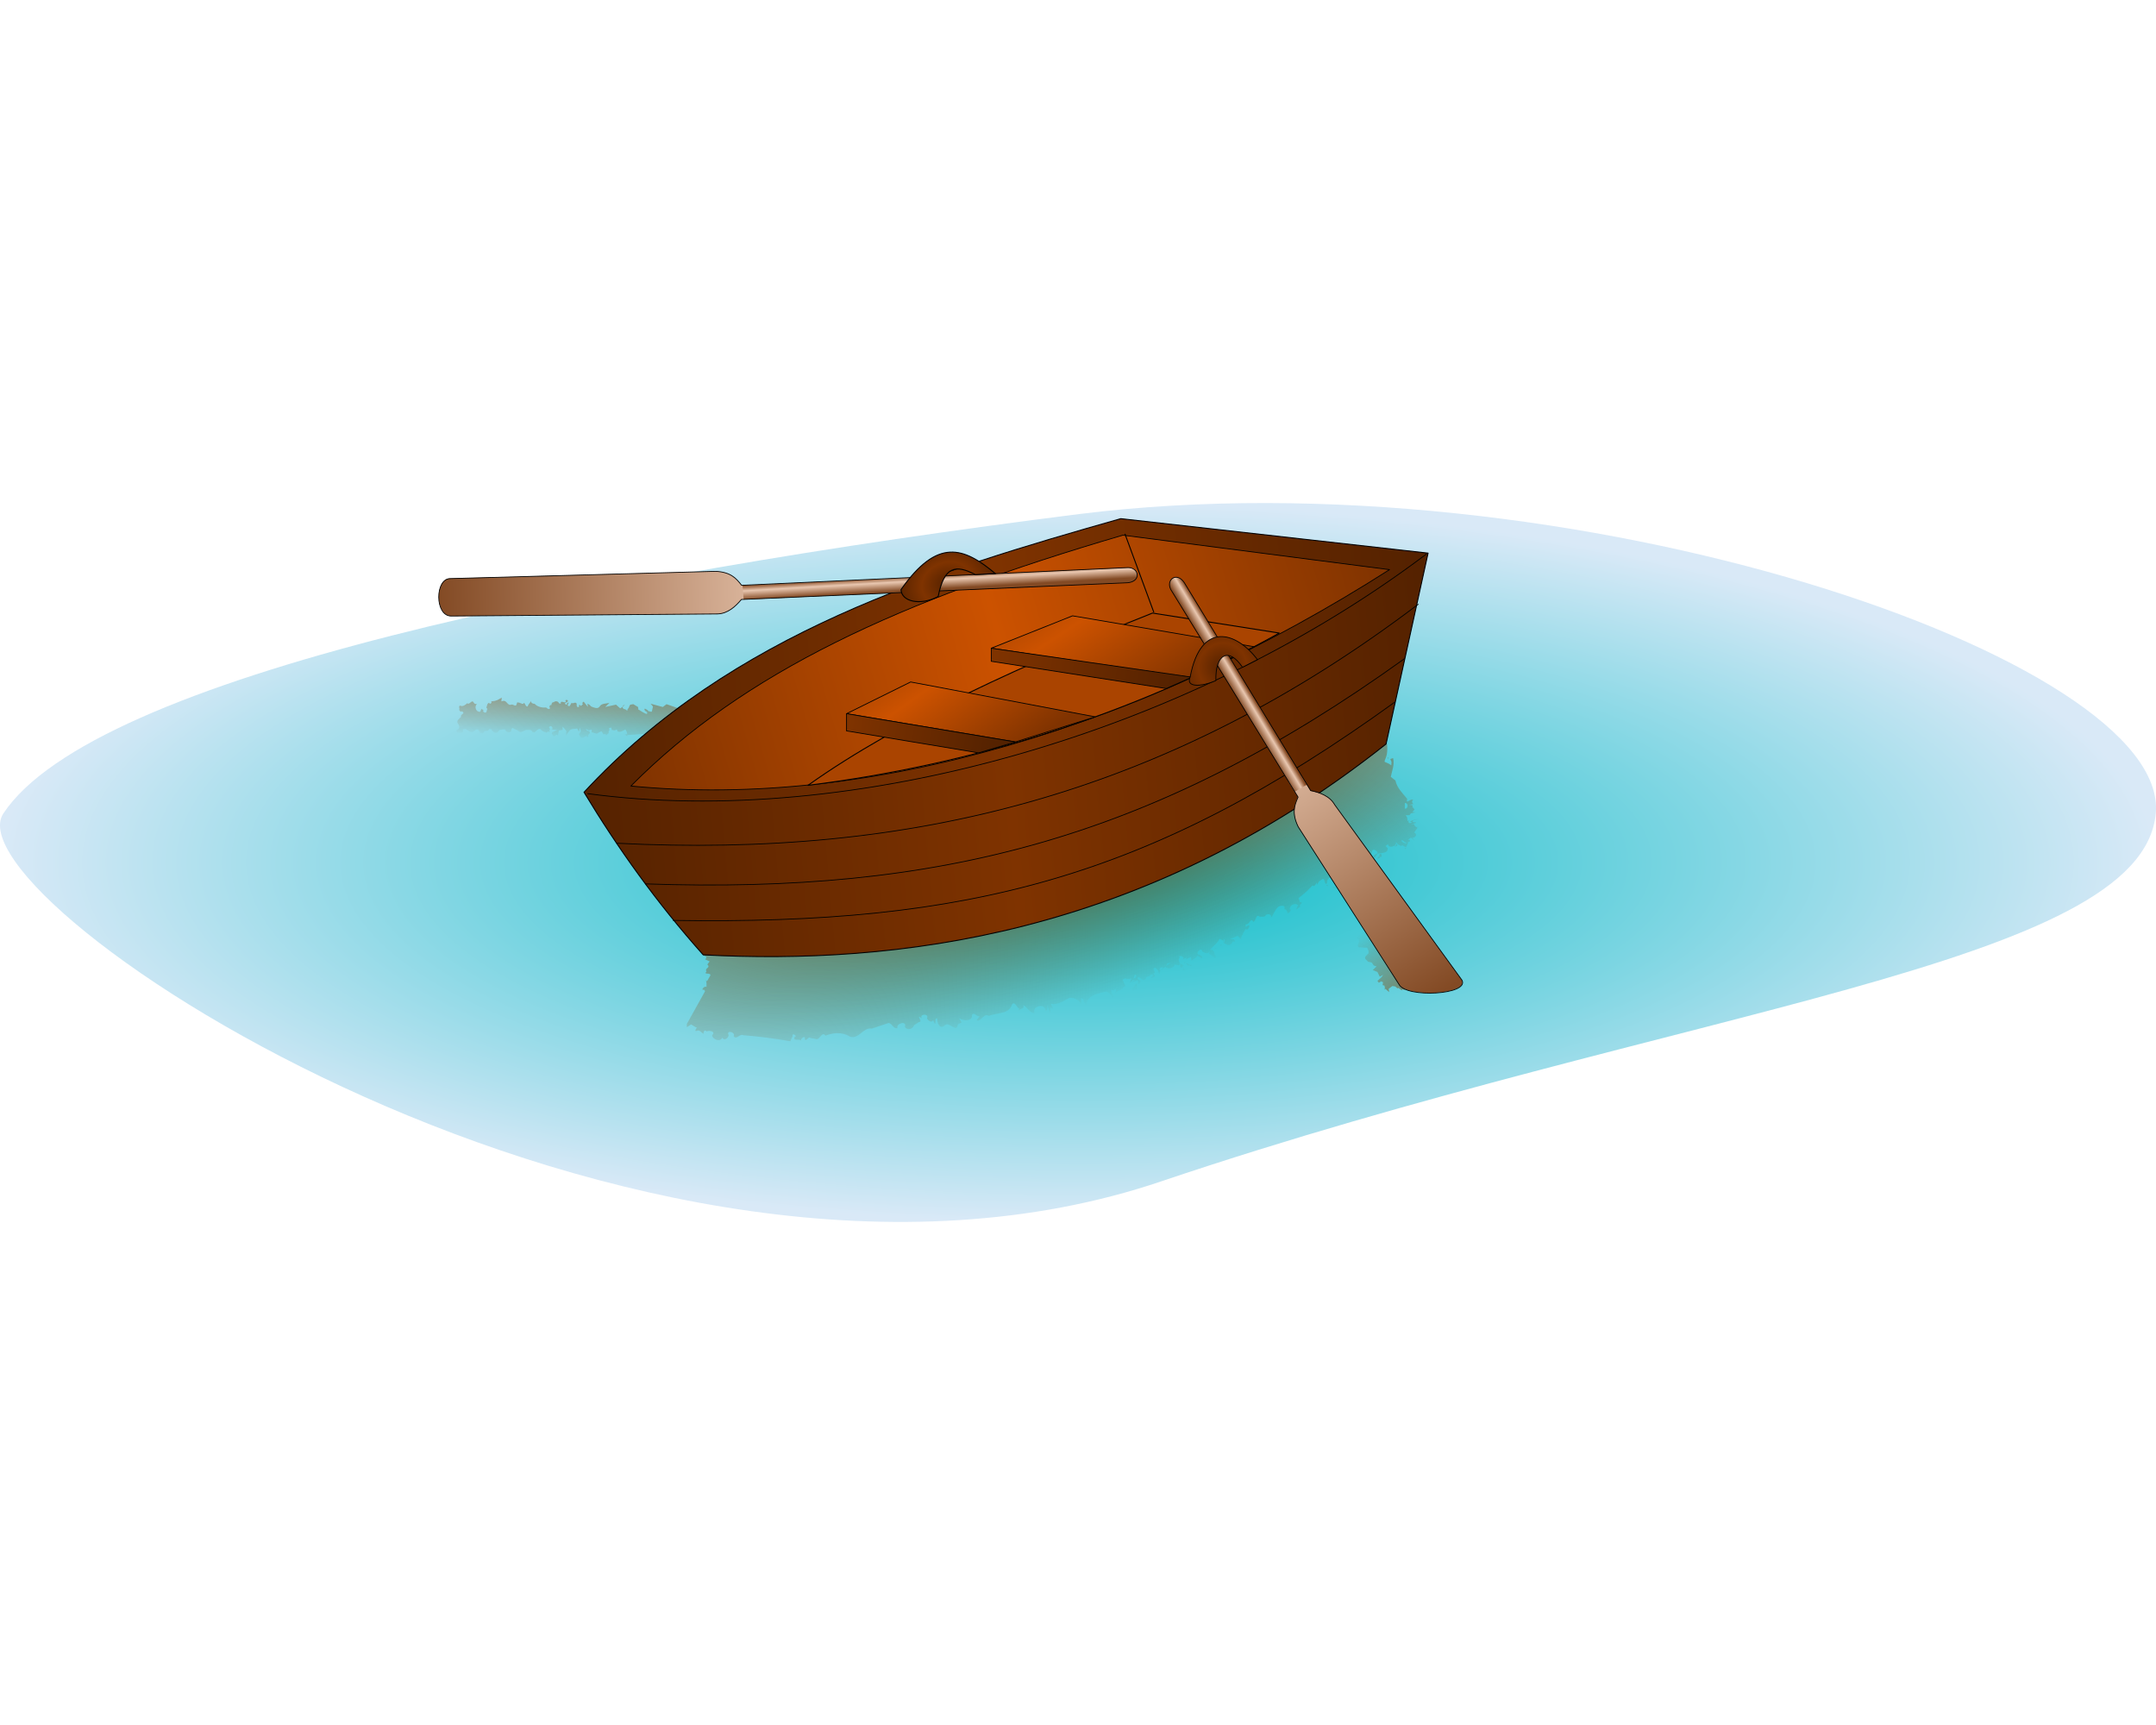
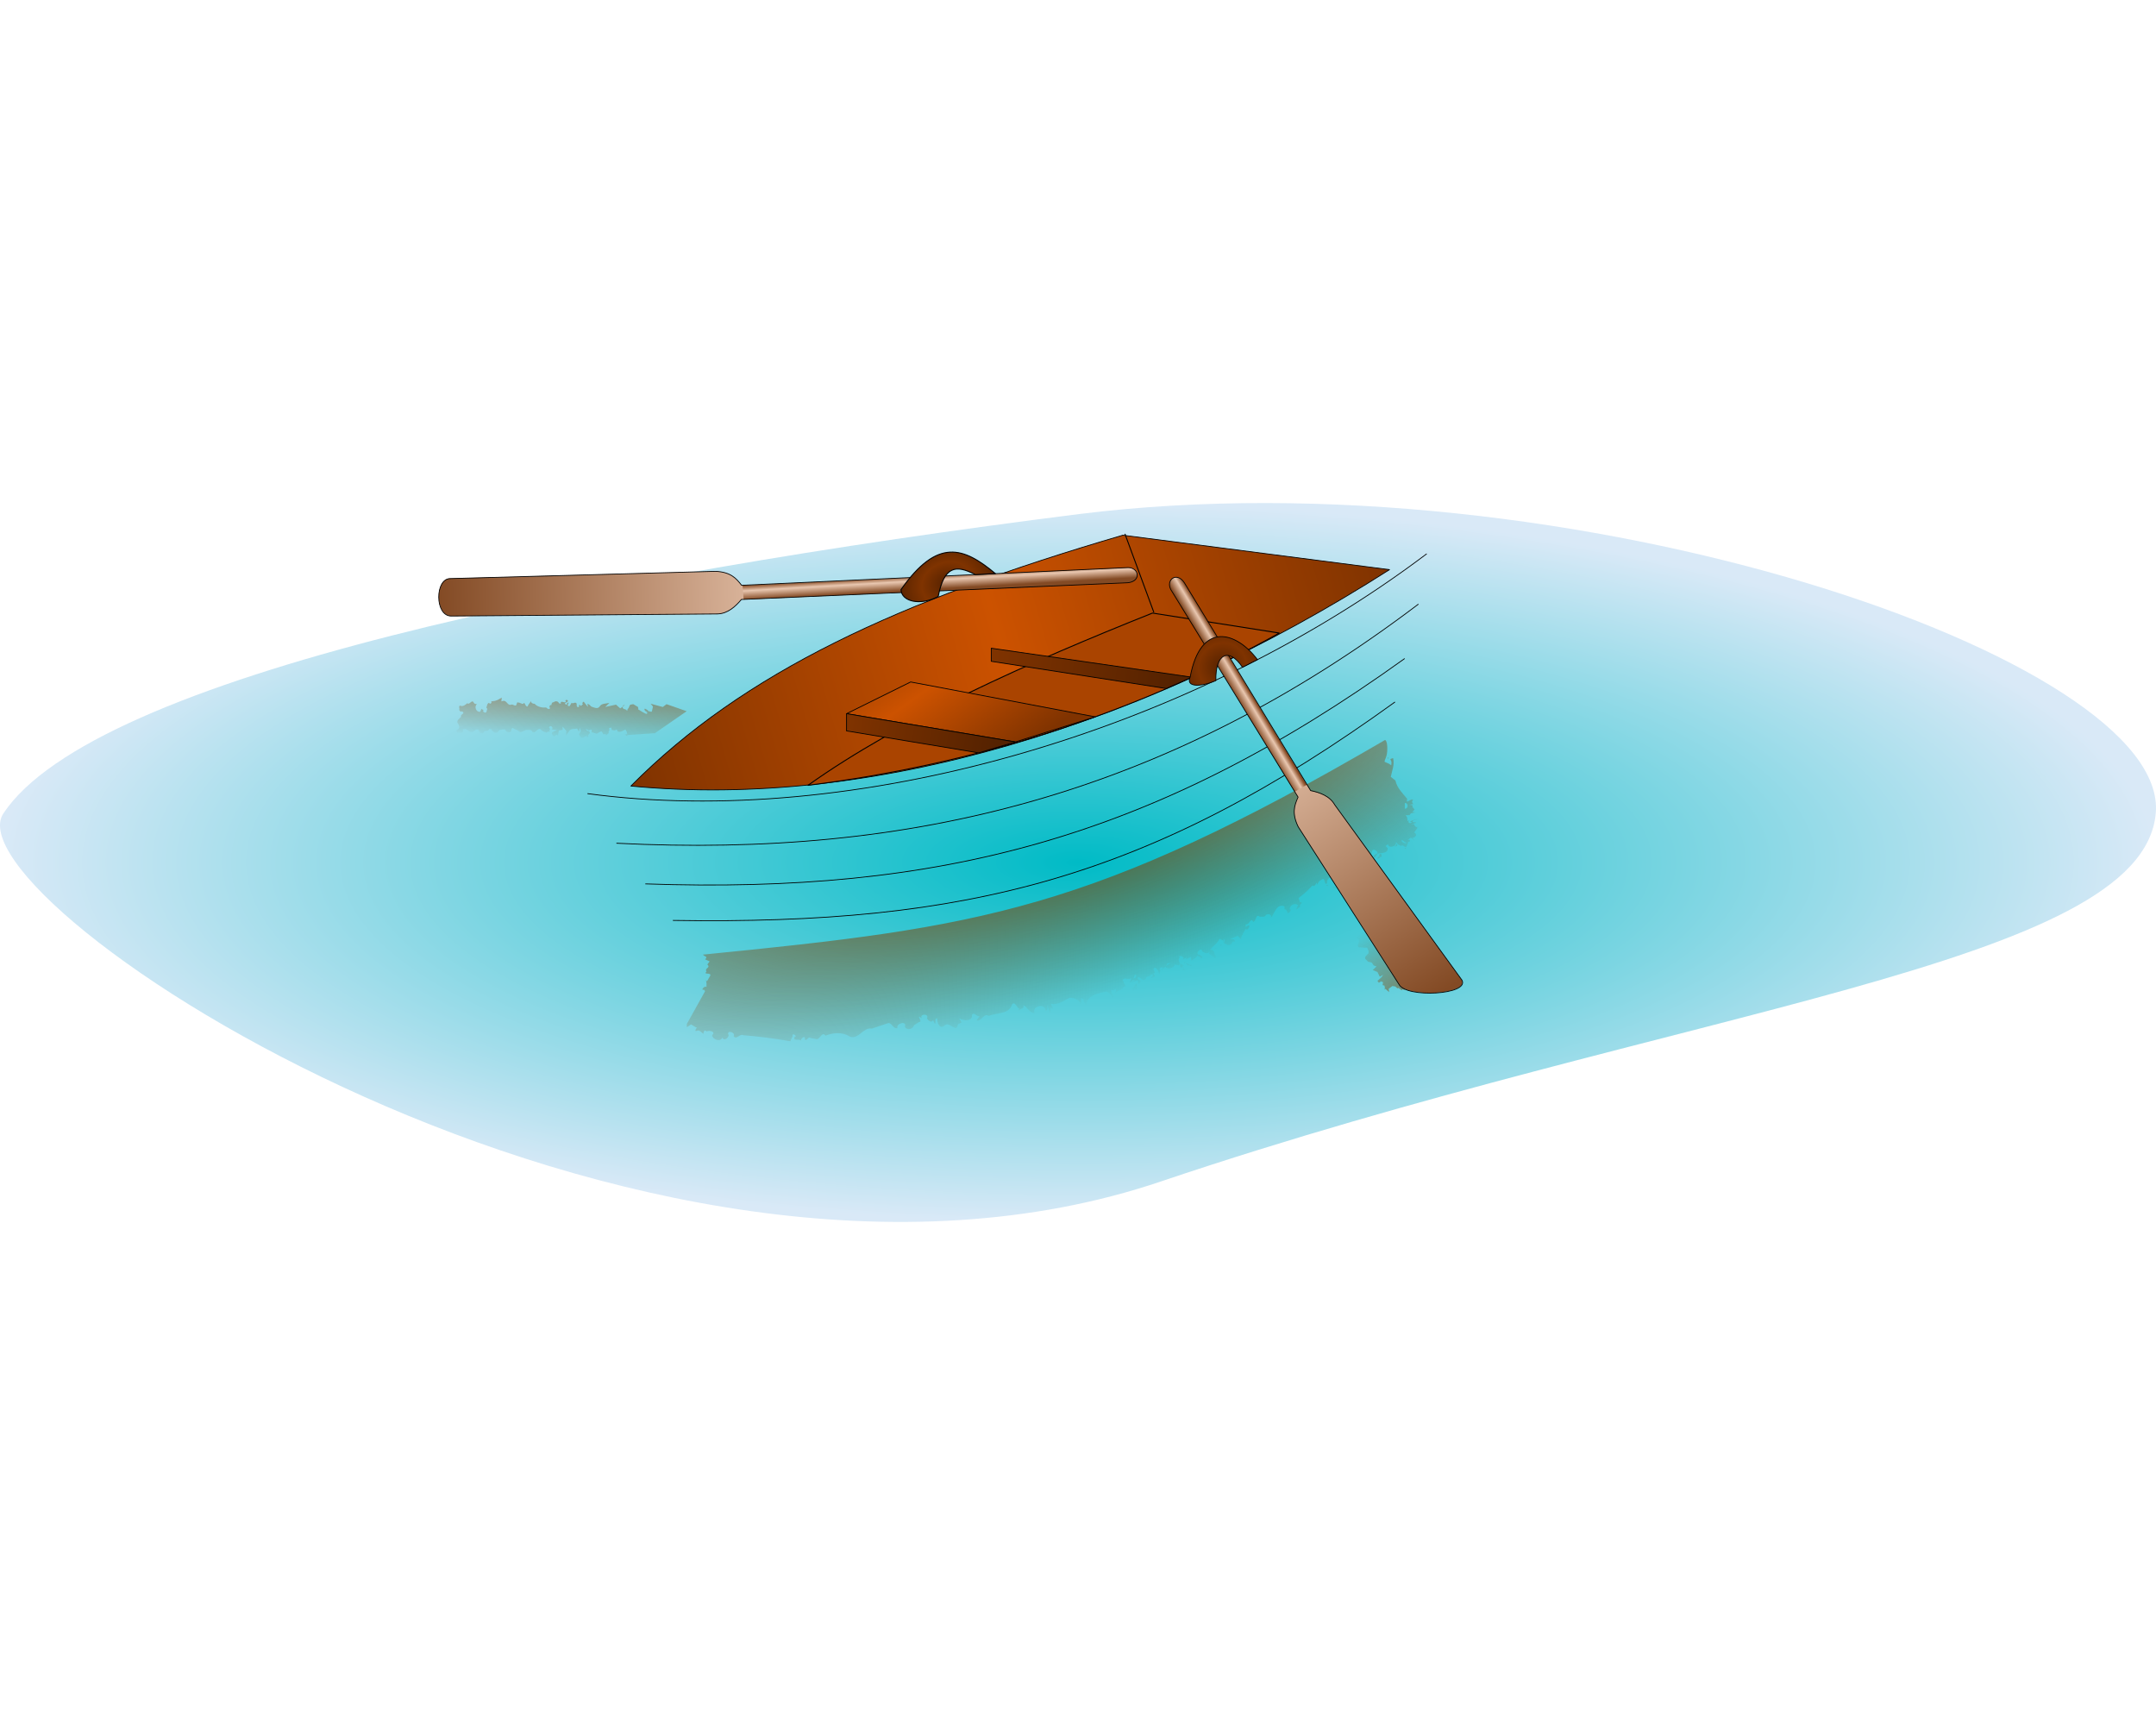
<svg xmlns="http://www.w3.org/2000/svg" xmlns:ns1="http://www.inkscape.org/namespaces/inkscape" xmlns:ns2="http://sodipodi.sourceforge.net/DTD/sodipodi-0.dtd" xmlns:xlink="http://www.w3.org/1999/xlink" version="1.1" id="Layer_1" x="0px" y="0px" width="100mm" height="80mm" viewBox="0 0 1122.52 374.251" enable-background="new 0 0 143.976 47.994" xml:space="preserve" ns1:version="1.1 (c68e22c387, 2021-05-23)" ns2:docname="020.svg">
  <defs id="defs95">
    <linearGradient id="linearGradient3979">
      <stop style="stop-color:#834a24;stop-opacity:1;" offset="0" id="stop3981" />
      <stop id="stop3987" offset="0.631" style="stop-color:#e9c7b0;stop-opacity:1;" />
      <stop style="stop-color:#894d26;stop-opacity:1;" offset="1" id="stop3983" />
    </linearGradient>
    <linearGradient id="linearGradient3956">
      <stop style="stop-color:#804000;stop-opacity:1;" offset="0" id="stop3958" />
      <stop style="stop-color:#804000;stop-opacity:0" offset="1" id="stop3960" />
    </linearGradient>
    <linearGradient id="linearGradient3938">
      <stop style="stop-color:#803300;stop-opacity:1;" offset="0" id="stop3940" />
      <stop id="stop3946" offset="0.5" style="stop-color:#cc5200;stop-opacity:1;" />
      <stop style="stop-color:#803300;stop-opacity:1;" offset="1" id="stop3942" />
    </linearGradient>
    <linearGradient id="linearGradient3928">
      <stop style="stop-color:#552200;stop-opacity:1;" offset="0" id="stop3930" />
      <stop id="stop3936" offset="0.5" style="stop-color:#7f3300;stop-opacity:1;" />
      <stop style="stop-color:#552200;stop-opacity:1;" offset="1" id="stop3932" />
    </linearGradient>
    <linearGradient id="linearGradient3918">
      <stop style="stop-color:#00bbc6;stop-opacity:1;" offset="0" id="stop3920" />
      <stop style="stop-color:#d9e9f7;stop-opacity:1;" offset="1" id="stop3922" />
    </linearGradient>
    <radialGradient ns1:collect="always" xlink:href="#linearGradient3928" id="radialGradient3062" gradientUnits="userSpaceOnUse" gradientTransform="matrix(9.271,-4.947,4.81,9.015,-135.869,320.866)" cx="75.406" cy="15.245" fx="75.406" fy="15.245" r="2.419" />
    <radialGradient ns1:collect="always" xlink:href="#linearGradient3928" id="radialGradient3069" gradientUnits="userSpaceOnUse" gradientTransform="matrix(7.725,-2.815,2.269,6.225,30.754,141.283)" cx="56.975" cy="9.775" fx="56.975" fy="9.775" r="3.263" />
    <linearGradient ns1:collect="always" xlink:href="#linearGradient3928" id="linearGradient3076" gradientUnits="userSpaceOnUse" x1="40.712" y1="17.426" x2="60.074" y2="20.77" gradientTransform="matrix(7.798,0,0,7.798,49.008,-33.936)" />
    <linearGradient ns1:collect="always" xlink:href="#linearGradient3928" id="linearGradient3079" gradientUnits="userSpaceOnUse" x1="47.911" y1="12.474" x2="72.12" y2="16.479" gradientTransform="matrix(7.798,0,0,7.798,49.008,-33.936)" />
    <linearGradient ns1:collect="always" xlink:href="#linearGradient3938" id="linearGradient3082" gradientUnits="userSpaceOnUse" x1="66.927" y1="2.492" x2="75.229" y2="15.135" gradientTransform="matrix(7.798,0,0,7.798,49.008,-33.936)" />
    <linearGradient ns1:collect="always" xlink:href="#linearGradient3938" id="linearGradient3085" gradientUnits="userSpaceOnUse" x1="63.814" y1="19.517" x2="55.715" y2="8.163" gradientTransform="matrix(7.798,0,0,7.798,49.008,-33.936)" />
    <linearGradient ns1:collect="always" xlink:href="#linearGradient3938" id="linearGradient3094" gradientUnits="userSpaceOnUse" x1="36.075" y1="23.08" x2="86.251" y2="8.731" gradientTransform="matrix(7.798,0,0,7.798,49.008,-33.936)" />
    <linearGradient ns1:collect="always" xlink:href="#linearGradient3928" id="linearGradient3097" gradientUnits="userSpaceOnUse" x1="32.528" y1="23.243" x2="89.246" y2="18.227" gradientTransform="matrix(7.798,0,0,7.798,49.008,-33.936)" />
    <linearGradient ns1:collect="always" xlink:href="#linearGradient3956" id="linearGradient3103" gradientUnits="userSpaceOnUse" gradientTransform="matrix(7.798,0,0,7.798,56.525,-29.051)" x1="89.858" y1="39.891" x2="84.227" y2="32.011" />
    <linearGradient ns1:collect="always" xlink:href="#linearGradient3956" id="linearGradient3106" gradientUnits="userSpaceOnUse" x1="32.173" y1="13.332" x2="31.744" y2="20.25" gradientTransform="matrix(7.798,0,0,7.798,49.008,-33.936)" />
    <radialGradient ns1:collect="always" xlink:href="#linearGradient3918" id="radialGradient3109" gradientUnits="userSpaceOnUse" gradientTransform="matrix(7.798,0,0,2.6,-0.194,124.736)" cx="72" cy="23.997" fx="72" fy="23.997" r="71.975" />
    <linearGradient ns1:collect="always" xlink:href="#linearGradient3979" id="linearGradient3117" gradientUnits="userSpaceOnUse" x1="76.288" y1="17.339" x2="77.083" y2="16.861" gradientTransform="matrix(7.798,0,0,7.798,49.008,-33.936)" />
    <linearGradient ns1:collect="always" xlink:href="#linearGradient3979" id="linearGradient3120" gradientUnits="userSpaceOnUse" x1="89.938" y1="37.041" x2="71.688" y2="8.962" gradientTransform="matrix(7.798,0,0,7.798,49.008,-33.936)" />
    <linearGradient ns1:collect="always" xlink:href="#linearGradient3979" id="linearGradient3128" gradientUnits="userSpaceOnUse" gradientTransform="matrix(7.788,0.397,-0.397,7.788,53.124,-54.4)" x1="54.616" y1="10.041" x2="54.512" y2="9.081" />
    <linearGradient ns1:collect="always" xlink:href="#linearGradient3979" id="linearGradient3131" gradientUnits="userSpaceOnUse" gradientTransform="matrix(7.788,0.397,-0.397,7.788,53.124,-54.4)" x1="23.014" y1="11.979" x2="61.911" y2="8.99" />
    <radialGradient ns1:collect="always" xlink:href="#linearGradient3956" id="radialGradient3374" cx="552.666" cy="105.457" fx="552.666" fy="105.457" r="190.563" gradientTransform="matrix(1.61,-0.512,0.172,0.541,-362.782,380.992)" gradientUnits="userSpaceOnUse" />
  </defs>
  <ns2:namedview pagecolor="#ffffff" bordercolor="#666666" borderopacity="1" objecttolerance="10" gridtolerance="10" guidetolerance="10" ns1:pageopacity="0" ns1:pageshadow="2" ns1:window-width="1920" ns1:window-height="1001" id="namedview93" showgrid="false" ns1:snap-global="false" ns1:zoom="0.63598083" ns1:cx="464.63664" ns1:cy="161.16838" ns1:window-x="-9" ns1:window-y="-9" ns1:window-maximized="1" ns1:current-layer="Layer_1" ns1:object-nodes="true" ns1:object-paths="true" ns1:snap-intersection-paths="true" ns1:snap-smooth-nodes="true" ns1:snap-midpoints="true" fit-margin-top="0" fit-margin-left="0" fit-margin-right="0" fit-margin-bottom="0" ns1:pagecheckerboard="0" />
  <g id="g6370">
    <path d="M 561.736,5.735 C 817.228,-26.111 1129.919,81.43 1122.386,161.57 1115.196,241.367 875.113,261.922 604.89,353.018 331.477,445.892 -28.329,206.72 1.771,161.57 49.035,90.328 306.929,37.925 561.736,5.735 Z" id="path5" ns1:connector-curvature="0" style="fill:url(#radialGradient3109);stroke-width:7.272" />
    <path ns2:nodetypes="ccccccccccccccccccccccccccccccccccccccccccccccccccccccccccccccccccccccccccccccccccccccccccccccccccccccccccccccccccccccccccccccccccccccccccccccccccccccccccccccccccccccccccccccccccccccccccccccccccccccccccccccccccsccccccccccccccccccccccccccccccccccccccccccccccccccccccccccccccccccccccccccccccccccccccc" ns1:connector-curvature="0" id="path3926" d="m 366.007,235.065 c 0.629,1.126 2.884,0.841 1.106,2.48 l 2.373,1.075 -1.216,1.614 c 1.994,1.816 -1.631,1.726 -0.43,3.645 -2.027,1.926 2.628,0.273 1.949,2.193 l -0.731,1.218 -0.975,1.706 -0.487,-0.731 0.244,1.706 v 1.949 c -1.008,-0.82 -3.391,1.9 -1.218,1.462 l 0.487,0.731 c -3.168,5.686 -6.336,11.372 -9.504,17.058 v 1.706 l 2.193,-1.462 2.437,1.462 c 1.579,-0.276 -1.524,2.272 0.487,1.95 1.414,-1.003 2.569,1.166 3.655,1.462 -0.318,-0.837 0.569,-2.568 1.462,-1.218 1.359,-0.758 5.067,0.078 2.924,1.949 0.282,2.371 4.319,3.709 5.361,1.218 0.705,2.338 4.219,-0.318 2.924,-1.95 0.092,-2.172 4.096,-0.319 2.924,1.218 1.417,2.17 3.279,-1.404 4.874,-0.487 8.255,0.66 16.46,1.713 24.612,3.168 l 1.218,-2.681 c -0.591,-2.108 3.051,0.109 0.975,0.487 -0.811,2.543 2.842,0.571 3.412,1.949 -0.442,-1.243 2.533,-3.031 1.949,-0.975 0.758,1.828 1.863,-1.665 2.924,-0.487 l 2.681,0.487 c 2.02,1.217 3.335,-4.387 5.117,-1.706 4.001,-1.56 8.962,-1.995 12.672,0.487 4.683,1.721 6.931,-4.933 11.453,-4.143 2.924,-0.975 5.848,-1.949 8.773,-2.924 1.942,0.207 2.412,3.171 4.63,2.681 -0.885,-2.634 5.084,-4.029 3.899,-0.731 0.827,2.036 4.332,1.33 4.63,-0.731 l 2.681,-1.706 c 2.493,0.055 -2.225,-4.606 1.462,-1.949 -1.494,-2.507 4.176,-2.495 2.681,0 0.454,1.029 2.402,2.64 3.168,0.975 l 0.975,1.95 c 0.69,-0.852 -0.434,-2.889 1.218,-2.924 -0.147,1.986 1.063,5.885 3.655,3.899 l 0.487,-0.975 -0.244,0.975 c 1.855,-3.039 6.281,4.353 6.823,-0.731 l 1.949,-0.975 -1.218,-2.193 c 1.875,1.276 7.076,1.83 6.58,-1.706 1.178,-2.064 2.765,1.381 4.143,0.487 l -1.706,2.193 c 2.429,1.122 3.862,-4.118 6.336,-2.193 4.097,-1.796 10.639,-0.703 12.184,-6.092 1.553,-1.799 2.325,1.871 3.655,2.193 l -0.244,1.218 c 0.536,-1.329 3.278,-0.944 2.437,-2.924 2.24,0.996 3.117,4.063 5.848,4.143 -1.772,-3.764 5.848,-5.465 5.605,-1.218 2.498,0.008 -0.525,-6.973 1.949,-0.243 l 0.731,1.706 -0.244,-3.168 1.462,0.487 -0.975,-2.437 c 3.647,0.711 6.699,-1.64 9.747,-3.168 2.389,0.031 4.891,1.047 5.848,3.412 0.741,-0.897 -0.972,-4.989 1.462,-2.193 -0.227,0.692 1.872,4.196 1.462,1.706 1.024,-4.487 6.266,-5.125 9.991,-6.092 2.216,0.112 2.833,2.533 4.386,3.655 0.163,-1.799 -2.279,-3.013 -1.218,-4.874 0.259,1.729 2.679,-1.385 2.193,0.487 l -0.244,1.462 c 0.934,-1.659 3.441,-1.257 4.143,-3.168 2.316,-0.279 -0.318,-1.852 0,-2.924 -1.529,-0.504 0.966,-2.214 1.706,-1.218 l 2.437,-0.243 -0.975,2.437 1.706,-1.706 h 1.218 l -1.949,1.218 2.681,-0.975 c 1.595,-0.608 -0.114,2.125 1.462,1.706 l 0.731,-1.218 -1.706,-1.462 c 0.522,-2.496 2.788,2.351 3.899,0.243 v 0.487 l 0.731,-1.462 1.949,-0.731 -0.244,-0.243 1.462,-0.487 c 1.137,1.129 -3.221,3.168 0.975,1.218 1.097,-0.597 -1.729,-1.933 0.244,-1.95 l -0.731,-2.193 c 1.36,-1.685 2.945,1.769 2.924,2.924 0.548,-0.578 -0.14,-1.802 0.975,-1.949 -1.749,-0.186 0.083,-2.521 0.975,-1.462 l 0.487,-0.243 -1.462,1.706 2.193,-1.949 c 1.619,1.557 4.271,0.712 5.117,-1.218 l 1.949,0.487 c 1.568,-0.923 -1.081,-2.976 0.487,-3.899 -1.262,-2.167 3.627,-0.42 1.462,0.731 0.763,0.081 3.195,-2.103 1.706,0 l 2.681,-1.218 0.244,1.949 2.607,-1.896 c 0.568,-2.135 3.35,2.368 2.998,-0.297 l -1.462,-0.975 c -2.735,-0.175 1.179,-4.512 1.462,-1.706 1.168,0.727 3.264,1.771 3.899,-0.243 l -0.244,1.462 2.607,1.896 c 1.599,1.095 0.967,-1.312 0.073,-1.652 0.42,-1.233 -0.96,-2.613 -2.193,-2.193 1.377,-2.171 3.94,-3.369 4.874,-5.848 l 1.949,0.975 -0.244,1.706 0.731,-2.681 c 0.9,0.793 -1.06,2.643 0.731,2.681 1.225,1.153 3.367,0.439 3.655,-1.218 h 1.218 c 0.196,-2.845 -6.572,0.475 0.69,-2.66 1.187,-1.411 2.954,3.547 2.478,0.223 0.528,1.404 -0.087,-1.25 0.975,-0.975 v -0.731 l 1.462,-2.437 c 1.324,1.506 2.953,-2.824 0.975,-1.706 l -0.975,0.731 v -1.462 c 1.842,0.721 2.624,-3.969 3.899,-1.218 1.704,-0.286 1.289,-4.611 3.412,-2.681 0.896,-0.162 2.852,0.473 3.168,-0.975 1.237,-0.759 3.636,-0.196 2.437,1.706 2.203,-2.122 2.688,-7.243 6.823,-6.336 1.248,0.209 -0.381,2.294 1.218,1.706 l 0.731,1.462 c -0.104,1.681 2.937,-1.188 1.218,-1.462 -0.004,-2.192 2.636,-3.501 4.386,-2.193 l -0.975,2.193 h 0.244 l 1.95,-1.462 c -1.327,-0.841 2.403,-2.204 -0.244,-2.193 l -0.731,-2.193 c 2.64,-1.968 5.051,-4.189 7.311,-6.58 1.375,1.69 2.513,-3.621 2.193,-0.243 l 1.218,-1.949 1.949,-1.218 c 1.3,0.07 0.752,3.947 2.193,2.193 -0.602,-2.763 3.567,-4.338 4.874,-1.706 h 1.706 c 1.501,0.43 -1.109,-2.675 1.218,-1.218 1.764,1.112 -1.797,0.985 -0.487,2.193 0.715,0.676 2.529,-1.861 1.706,0 1.504,0.778 3.454,-1.381 1.949,-2.437 -2.64,1.279 -2.841,-3.517 -0.244,-3.412 0.753,2.368 5.263,0.08 2.924,-1.706 l 2.681,0.731 -1.462,-2.193 2.681,1.462 c 2.229,-0.023 -0.187,5.747 1.949,2.681 1.495,-2.427 0.18,-6.333 3.168,-7.798 l 0.725,-3.141 c 0.5,-2.254 4.67,1.08 1.956,1.436 l -1.218,0.975 0.487,1.218 1.706,-2.437 c 1.417,-0.237 5.919,-0.088 5.117,-2.924 l -0.975,-0.975 1.218,-0.975 c 0.397,2.508 4.832,1.093 4.143,-1.218 l 0.975,1.218 1.706,0.975 c 0.624,-1.186 1.73,0.696 2.681,0.487 l 0.975,-2.193 c -0.906,-0.507 1.964,-0.515 0.731,-1.462 l -0.731,-0.243 1.462,-0.975 1.949,1.462 -1.949,-2.193 c 0.943,2.014 4.3,-0.589 1.706,-1.949 l 1.706,-2.437 -1.462,-0.975 c 0.536,-1.125 -2.34,-0.877 0.244,-1.462 2.901,-0.937 -8.459,0.119 1.949,-2.193 l -2.681,0.487 c -0.182,0.682 -1.859,2.598 -2.681,1.218 -0.358,-0.515 1.101,-1.792 -0.487,-0.487 l -0.244,-1.949 -0.731,-1.218 h 1.949 l 0.731,-0.975 2.437,-0.487 -1.706,-0.243 1.218,-1.218 -1.218,-1.462 c 1.375,-1.624 -4.728,-0.486 0.731,-1.462 -0.795,-0.062 -1.223,-1.86 -0.244,-1.949 -1.263,-1.465 -3.951,2.783 -3.168,-0.731 -2.365,-2.914 -5.283,-5.665 -6.092,-9.504 l -2.437,-1.949 c 0.718,-3.175 2.035,-6.435 1.218,-9.747 l -1.462,0.487 0.628,1.533 -0.105,1.741 -1.255,-0.837 -2.193,-0.975 c -0.293,-0.509 0.832,-2.058 1.155,-4.134 0.474,-3.047 0.181,-6.867 -0.963,-7.241 -152.953,89.24 -211.059,97.48 -355.126,111.73 z m 356.396,-102.306 c 0.623,0.874 0.623,-0.874 0,0 z m 9.26,23.394 c 1.768,0.116 1.526,3.227 -0.244,2.924 v -0.731 -2.193 h 0.244 z m 3.899,10.966 -0.731,0.243 0.487,-0.487 0.244,0.243 z m 2.681,1.706 c 0.335,-0.45 -0.808,-0.253 0,0 z m -8.285,6.579 2.437,1.706 c -0.791,0.427 -3.486,-0.992 -2.437,-1.706 z m -3.168,3.168 c 1.454,0.481 0.274,-2.586 0,0 z m 0,0 c -0.811,-0.998 -0.638,1.028 0,0 z m 4.874,1.462 c 1.568,-0.218 -1.138,-1.077 0,0 z m -13.403,3.168 c -1.134,0.706 1.76,1.836 0.975,0.243 0.41,-0.745 -1.021,-1.183 -0.975,-0.243 z m 0.244,0.975 c -1.083,-0.747 -2.211,1.755 -0.487,0.731 l 0.487,-0.487 z m -19.982,9.016 -0.244,0.243 -1.462,-0.975 1.706,-0.243 z m -7.798,6.092 h 1.218 l -1.462,-0.487 z m 3.412,0.975 2.924,0.243 -3.141,-0.725 -0.026,-0.006 0.244,0.487 z m -58.972,30.217 0.975,-0.243 c -0.173,-0.508 -0.94,-0.185 -0.975,0.243 z m -2.681,1.706 0.731,-0.243 -0.244,-0.243 -0.487,0.487 z m -15.84,7.067 c -0.418,1.542 1.281,-1.193 0,0 z m -9.747,1.949 0.975,-1.218 -0.487,-0.243 2.193,-0.487 -2.607,1.896 -0.073,0.055 z m 7.554,0 c -0.012,1.007 1.833,0.89 1.218,-0.243 1.885,-0.363 -1.076,-0.638 -1.218,-1.462 v 1.706 z m 4.386,0 c -0.368,-1.59 2.178,1.161 1.462,-0.731 -1.291,0.344 -4.591,-2.952 -1.462,0.731 z m -2.924,1.949 c 0.847,-0.517 0.61,1.47 1.462,0.487 -1.349,-0.173 -0.974,-4.646 -1.462,-0.487 z m -24.612,2.437 c 1.345,0.976 -2.22,3.301 -0.731,0.731 l 0.244,-0.731 z m 0,4.874 -1.706,2.681 c -0.514,2.625 4.543,1.157 2.437,-0.731 v -1.462 l -0.244,-0.731 -0.487,0.243 z" style="fill:url(#radialGradient3374);stroke:none;stroke-width:7.272;fill-opacity:1" />
    <path ns2:nodetypes="cssscccccccccccccccccccccccccccccccccccccccccccccccccccccccccccccccccccccccccccccccccccccccccccssssscccccccccccccccccccccccccccccccccccccccccccccccccc" ns1:connector-curvature="0" id="path4048" d="m 259.066,102.528 -1.462,0.487 -1.949,0.243 c 0.841,0.555 -0.683,1.95 -0.975,0.731 -1.144,0.252 -1.023,1.688 -1.462,2.437 l 0.487,0.731 -0.487,1.706 c -0.492,0.678 -2.287,-0.25 -1.462,-0.975 l -0.244,-0.243 -0.975,-0.487 v 0.243 l -0.487,1.218 c -2.054,0.542 -3.376,-2.758 -1.706,-3.899 l -1.218,-0.243 -0.975,-1.218 c -1.142,-0.081 -1.782,1.836 -2.924,0.975 -0.86,0.822 -2.362,1.971 -3.655,1.218 -1.058,0.36 -0.071,1.567 -0.487,2.193 0.127,0.473 0.922,1.427 1.462,0.731 l 0.731,0.731 c -0.131,0.926 -1.662,1.099 -1.218,2.193 -0.68,0.76 -2.675,2.031 -1.706,3.412 0.617,0.696 1.244,2.194 0.244,2.924 l -0.975,0.731 c -0.023,1.307 1.827,1.491 2.681,1.462 l 0.731,-0.731 v -1.218 l 1.218,-0.243 c 1.492,0.326 2.791,2.618 4.386,1.218 l 1.218,-0.975 h 0.975 l 0.975,1.462 c 0.391,0.924 2.329,0.636 2.193,-0.487 0.808,-0.341 2.428,0.055 2.681,-1.218 h 0.975 c 0.628,1.238 2.286,2.8 3.655,1.462 l 0.731,-0.975 1.949,-0.243 h 0.975 l 0.487,0.975 1.218,0.487 1.218,-0.243 c 0.641,-0.548 0.076,-1.767 0.975,-1.95 l 2.193,0.975 1.949,1.218 2.924,-1.218 c 0.896,0.162 2.852,-0.473 3.168,0.975 1.762,1.228 2.395,-1.874 4.143,-1.462 l 1.462,1.218 1.949,0.731 0.731,-0.731 0.731,0.487 v -1.218 c 0.925,-0.646 -0.847,-1.106 0,-1.706 0.838,-0.802 1.819,0.385 1.462,1.218 l -0.487,0.243 2.924,0.243 -2.437,1.218 c -0.781,0.746 0.508,1.849 0.975,2.193 l 1.218,-0.975 0.731,0.487 0.487,-2.681 1.949,-0.243 v -1.706 l 1.949,2.193 -0.244,2.437 1.896,-2.607 c 0.961,-1.121 2.732,-0.713 3.952,-1.048 l 0.975,1.706 0.487,-2.193 0.487,1.949 -0.975,1.462 0.731,1.462 c 1.068,1.402 2.221,-0.614 3.412,-0.487 -0.538,1.046 1.519,0.343 0.487,-0.243 l 0.975,-1.218 c 0.216,-0.721 -0.498,-1.435 -1.218,-1.218 l -0.731,-0.731 v -0.243 l 1.462,0.731 1.462,-0.487 v 1.462 l 2.681,0.731 1.706,-0.975 0.731,-0.243 0.731,0.975 c -0.059,1.303 2.142,-0.406 1.462,1.218 0.408,-0.584 1.938,-0.885 1.462,-1.949 l 0.487,-0.975 -0.244,-0.975 1.218,-0.243 0.244,1.218 1.462,0.243 1.218,-0.487 0.244,0.975 c 1.402,0.739 2.978,-0.381 4.143,-0.975 l 0.731,1.218 0.244,1.218 -1.218,0.243 1.218,0.731 v -0.487 c 4.793,-0.325 9.585,-0.65 14.378,-0.975 5.524,-3.818 11.047,-7.636 16.571,-11.453 -3.493,-1.218 -6.986,-2.437 -10.479,-3.655 l -1.949,1.462 c -2.112,-0.568 -4.224,-1.137 -6.336,-1.706 l 1.218,1.462 -0.487,2.193 c -0.016,1.177 -1.608,-0.039 -1.949,0.243 l -0.244,-0.487 -1.218,-0.731 c -1.025,-0.49 -0.315,1.231 0,1.218 h 0.244 l 0.731,0.731 c 0.325,0.748 -1.57,-0.332 0,0.731 h -0.487 l -1.949,-0.975 -1.949,-1.218 h -0.244 l -0.244,-1.462 -2.437,-1.462 -1.462,0.243 c -0.879,0.472 -0.539,1.738 -1.462,2.193 l -0.244,0.975 -0.975,-0.731 -0.975,-0.243 -0.487,-0.731 0.244,-0.487 -1.462,0.975 -2.193,-1.949 -3.15,0.685 -2.454,0.533 2.193,-2.193 c -1.605,0.565 -4.102,0.136 -5.117,1.949 -1.012,1.58 -3.201,0.402 -4.386,0 l -0.975,-0.975 -0.975,-0.487 0.244,1.706 -1.949,-2.437 c -0.536,-0.813 -0.989,0.423 -0.975,0.731 h 0.487 l -0.975,0.975 c -0.633,0.555 -1.006,-1.327 -1.218,0 v 0.731 h -0.731 c -0.596,0.271 0.108,-0.758 -0.487,-0.487 v -1.218 c -0.588,-1.319 -1.856,0.31 -2.681,-0.487 l -0.244,0.487 -0.731,1.218 h -0.731 c -1.031,-0.555 1.296,-2.18 -0.487,-1.706 0.015,0.307 -0.439,1.544 -0.975,0.731 l -0.244,-0.487 c 0.081,-0.617 1.369,0.219 0.487,-0.731 -0.846,0.901 -2.91,-1.187 -2.681,0.975 l -0.975,-0.243 c -0.278,-1.133 -2.006,-1.363 -2.681,-0.487 -0.81,-0.298 -1.257,0.896 -1.218,1.462 -0.853,-0.302 -1.351,0.933 -0.731,1.462 -0.051,1.152 -1.812,0.256 -1.949,-0.243 -2.196,0.227 -4.55,-0.25 -6.092,-1.95 -0.741,0.165 -2.152,-0.461 -1.706,-1.462 l -1.462,1.949 -0.487,0.975 c -1.167,-7e-5 -1.041,-1.499 -1.949,-1.949 -0.073,1.222 -1.85,0.062 -2.193,0 l -1.218,-0.243 -0.487,1.462 c -0.914,0.747 -1.688,-0.656 -2.681,-0.243 -1.932,0.689 -2.219,-2.321 -4.143,-1.95 l -0.975,0.243 0.244,-1.949 -2.193,1.218 z m 35.578,0.975 c 0.473,0.331 1.269,-0.162 0.975,-0.731 -0.329,-0.52 -1.813,-0.261 -0.975,0.487 z m 29.73,2.437 0.975,-0.975 -0.975,0.487 z" style="fill:url(#linearGradient3106);stroke:none;stroke-width:7.272" />
    <path ns2:nodetypes="ccccccccccc" ns1:connector-curvature="0" id="path4044" d="m 708.874,221.703 -0.244,-1.462 -2.193,1.949 -0.975,0.487 h -0.731 v -0.487 c -0.859,0.107 -1.082,1.635 -0.244,1.949 v 1.218 l 2.681,1.462 0.244,0.487 v 0.731 h 0.244 l -0.731,2.193 0.244,0.975 3.168,0.243 h 1.462 l 0.731,1.706 v 1.218 c -0.604,0.808 -2.199,1.601 -1.706,2.924 l 1.462,1.462 1.949,0.487 0.975,1.462 1.462,0.487 -1.95,1.949 2.437,0.975 1.218,2.437 1.706,-0.975 -0.731,1.218 -2.193,1.949 0.731,0.975 1.218,-0.731 0.975,0.487 -0.244,1.462 0.975,0.243 0.244,1.218 -0.244,0.975 0.487,-0.487 1.949,1.706 -0.244,-1.706 1.949,-1.462 1.462,0.243 1.218,0.975 0.487,-0.243 0.975,0.731 0.731,0.487 0.487,-0.487 1.218,0.487 -0.731,-1.218 1.462,-1.462 1.218,-0.487 h 0.731 l 0.244,0.731 -0.244,1.949 1.218,-0.975 1.218,-1.462 h 1.218 l 0.487,-0.487 1.218,0.487 c -4.468,-10.885 -8.935,-21.769 -13.403,-32.654 -5.767,1.218 -11.534,2.437 -17.302,3.655 z" style="fill:url(#linearGradient3103);stroke:none;stroke-width:7.272" />
-     <path ns2:nodetypes="cccccc" ns1:connector-curvature="0" id="path3074" d="m 304.075,150.544 c 17.564,29.113 37.808,57.461 62.063,84.663 98.914,5.182 228.393,-8.896 355.514,-109.775 L 743.535,26.06 583.535,8.123 C 487.505,35.395 380.973,67.38 304.075,150.544 Z" style="fill:url(#linearGradient3097);stroke:#000000;stroke-width:0.5;stroke-linecap:butt;stroke-linejoin:round;stroke-miterlimit:4;stroke-dasharray:none;stroke-dashoffset:0;stroke-opacity:1" />
    <path ns2:nodetypes="cccc" ns1:connector-curvature="0" id="path3844" d="M 723.445,34.67 584.612,16.733 C 467.957,50.89 387.371,87.983 328.469,147.316 454.218,159.46 595.76,116.186 723.445,34.67 Z" style="fill:url(#linearGradient3094);stroke:#000000;stroke-width:0.4;stroke-linecap:butt;stroke-linejoin:round;stroke-miterlimit:4;stroke-dasharray:none;stroke-dashoffset:0;stroke-opacity:1" />
    <path ns2:nodetypes="cccc" ns1:connector-curvature="0" id="path3846" d="M 666.046,67.675 600.038,57.271 C 535.513,83.006 468.979,112.599 420.666,146.957 505.781,136.289 589.279,110.515 666.046,67.675 Z" style="fill:#aa4400;stroke:#000000;stroke-width:0.5;stroke-linecap:butt;stroke-linejoin:round;stroke-miterlimit:4;stroke-dasharray:none;stroke-dashoffset:0;stroke-opacity:1" />
    <path ns1:connector-curvature="0" id="path3848" d="M 600.755,56.912 585.688,16.016" style="fill:none;stroke:#000000;stroke-width:0.5;stroke-linecap:butt;stroke-linejoin:round;stroke-miterlimit:4;stroke-dasharray:none;stroke-dashoffset:0;stroke-opacity:1" />
    <path id="path4005" d="m 372.574,35.571 -138.05,3.7 c -8.166,-0.234 -8.189,19.545 0.468,19.544 l 138.4,-0.998 c 5.416,-0.108 9.57,-4.06 12.59,-7.654 l 5.136,-0.226 -0.601,-7.351 -4.405,0.264 c -2.929,-3.872 -5.875,-6.929 -13.537,-7.278 z" style="fill:url(#linearGradient3131);stroke:none;stroke-width:7.272" ns1:connector-curvature="0" />
    <path id="path4000" d="m 587.398,33.589 -200.8,9.285 0.601,7.351 200.045,-8.836 c 7.121,-0.691 6,-7.766 0.154,-7.8 z" style="fill:url(#linearGradient3128);stroke:none;stroke-width:7.272" ns1:connector-curvature="0" />
    <path ns2:nodetypes="ccccccccc" ns1:connector-curvature="0" id="path3870" d="m 587.305,33.589 -201.186,9.237 c -2.929,-3.872 -5.927,-6.928 -13.59,-7.278 l -137.954,3.768 c -8.166,-0.234 -8.334,19.51 0.323,19.509 l 138.608,-1.101 c 5.416,-0.108 9.48,-3.934 12.5,-7.528 L 587.166,41.484 c 7.121,-0.691 5.985,-7.861 0.139,-7.895 z" style="fill:none;stroke:#000000;stroke-width:0.4;stroke-linecap:butt;stroke-linejoin:round;stroke-miterlimit:4;stroke-dasharray:none;stroke-dashoffset:0;stroke-opacity:1" />
    <path ns2:nodetypes="ccccc" ns1:connector-curvature="0" id="path3850" d="m 528.648,124.356 -87.892,-14.708 33.363,-16.502 96.131,18.151 z" style="fill:url(#linearGradient3085);stroke:#000000;stroke-width:0.4;stroke-linecap:butt;stroke-linejoin:round;stroke-miterlimit:4;stroke-dasharray:none;stroke-dashoffset:0;stroke-opacity:1" />
-     <path ns2:nodetypes="ccccc" ns1:connector-curvature="0" id="path3852" d="M 618.692,90.993 516.092,75.567 558.423,58.706 652.953,74.782 Z" style="fill:url(#linearGradient3082);stroke:#000000;stroke-width:0.4;stroke-linecap:butt;stroke-linejoin:round;stroke-miterlimit:4;stroke-dasharray:none;stroke-dashoffset:0;stroke-opacity:1" />
    <path ns2:nodetypes="ccccc" ns1:connector-curvature="0" id="path3854" d="m 516.092,75.567 v 6.816 l 91.101,14.174 13.357,-5.902 z" style="fill:url(#linearGradient3079);stroke:#000000;stroke-width:0.4;stroke-linecap:butt;stroke-linejoin:round;stroke-miterlimit:4;stroke-dasharray:none;stroke-dashoffset:0;stroke-opacity:1" />
    <path ns2:nodetypes="ccccc" ns1:connector-curvature="0" id="path3856" d="m 528.648,124.356 -87.892,-14.708 3e-5,8.969 68.742,11.433 z" style="fill:url(#linearGradient3076);stroke:#000000;stroke-width:0.4;stroke-linecap:butt;stroke-linejoin:round;stroke-miterlimit:4;stroke-dasharray:none;stroke-dashoffset:0;stroke-opacity:1" />
    <path ns2:nodetypes="cc" ns1:connector-curvature="0" id="path3858" d="M 738.512,52.607 C 607.658,151.822 474.49,184.881 320.935,177.091" style="fill:none;stroke:#000000;stroke-width:0.4;stroke-linecap:butt;stroke-linejoin:round;stroke-miterlimit:4;stroke-dasharray:none;stroke-dashoffset:0;stroke-opacity:1" />
    <path style="fill:none;stroke:#000000;stroke-width:0.4;stroke-linecap:butt;stroke-linejoin:round;stroke-miterlimit:4;stroke-dasharray:none;stroke-dashoffset:0;stroke-opacity:1" d="M 731.338,80.948 C 600.842,174.781 488.84,203.536 336.003,198.257" id="path3860" ns1:connector-curvature="0" ns2:nodetypes="cc" />
    <path ns2:nodetypes="cc" ns1:connector-curvature="0" id="path3862" d="M 726.315,103.549 C 599.407,195.23 504.266,219.679 350.352,217.27" style="fill:none;stroke:#000000;stroke-width:0.4;stroke-linecap:butt;stroke-linejoin:round;stroke-miterlimit:4;stroke-dasharray:none;stroke-dashoffset:0;stroke-opacity:1" />
    <path style="fill:none;stroke:#000000;stroke-width:0.4;stroke-linecap:butt;stroke-linejoin:round;stroke-miterlimit:4;stroke-dasharray:none;stroke-dashoffset:0;stroke-opacity:1" d="M 742.817,26.419 C 618.062,120.611 443.279,169.814 305.868,151.262" id="path3864" ns1:connector-curvature="0" ns2:nodetypes="cc" />
    <path ns2:nodetypes="ccccc" ns1:connector-curvature="0" id="path3868" d="m 488.469,48.661 c -9.349,4.924 -19.061,2.678 -19.372,-3.587 19.039,-27.138 32.625,-22.141 49.182,-8.324 l -10.437,0.508 c -10.308,-5.37 -16.308,-4.334 -19.372,11.402 z" style="fill:url(#radialGradient3069);stroke:#000000;stroke-width:0.5;stroke-linecap:butt;stroke-linejoin:round;stroke-miterlimit:4;stroke-dasharray:none;stroke-dashoffset:0;stroke-opacity:1" />
    <path ns1:connector-curvature="0" id="path3989" d="m 677.476,142.005 -6.58,3.168 4.874,7.798 c -2.018,4.415 -3.085,8.686 0.244,15.596 l 52.393,81.879 c 3.669,7.299 36.763,5.426 32.654,-2.193 l -66.039,-91.139 c -2.665,-4.716 -8.075,-6.358 -12.672,-7.311 z" style="fill:url(#linearGradient3120);fill-opacity:1;fill-rule:nonzero;stroke:none;stroke-width:7.272" />
    <path ns1:connector-curvature="0" id="path3974" d="m 611.924,38.682 c -2.423,0.293 -3.908,3.109 -2.193,6.336 l 64.333,105.273 6.336,-3.655 -63.846,-105.273 c -1.495,-2.228 -3.176,-2.856 -4.63,-2.681 z" style="fill:url(#linearGradient3117);fill-opacity:1;fill-rule:nonzero;stroke:none;stroke-width:7.272" />
    <path style="fill:none;stroke:#000000;stroke-width:0.4;stroke-linecap:butt;stroke-linejoin:round;stroke-miterlimit:4;stroke-dasharray:none;stroke-dashoffset:0;stroke-opacity:1" d="m 609.61,45.093 66.241,107.997 c -2.018,4.415 -3.286,8.505 0.042,15.416 l 52.467,82.027 c 3.669,7.299 36.912,5.444 32.803,-2.175 l -66.214,-91.235 c -2.665,-4.716 -7.962,-6.478 -12.558,-7.431 L 616.625,41.469 c -3.987,-5.94 -9.759,-1.538 -7.016,3.624 z" id="path3872" ns1:connector-curvature="0" ns2:nodetypes="ccccccccc" />
    <path ns2:nodetypes="ccccc" ns1:connector-curvature="0" id="path3866" d="m 633.042,92.428 c -7.848,3.396 -15.882,3.565 -13.368,-1.899 5.452,-29.289 24.029,-23.659 35.026,-9.003 l -7.804,3.957 c -7.195,-10.695 -14.191,-6.894 -13.854,6.945 z" style="fill:url(#radialGradient3062);stroke:#000000;stroke-width:0.4;stroke-linecap:butt;stroke-linejoin:round;stroke-miterlimit:4;stroke-dasharray:none;stroke-dashoffset:0;stroke-opacity:1" />
  </g>
</svg>